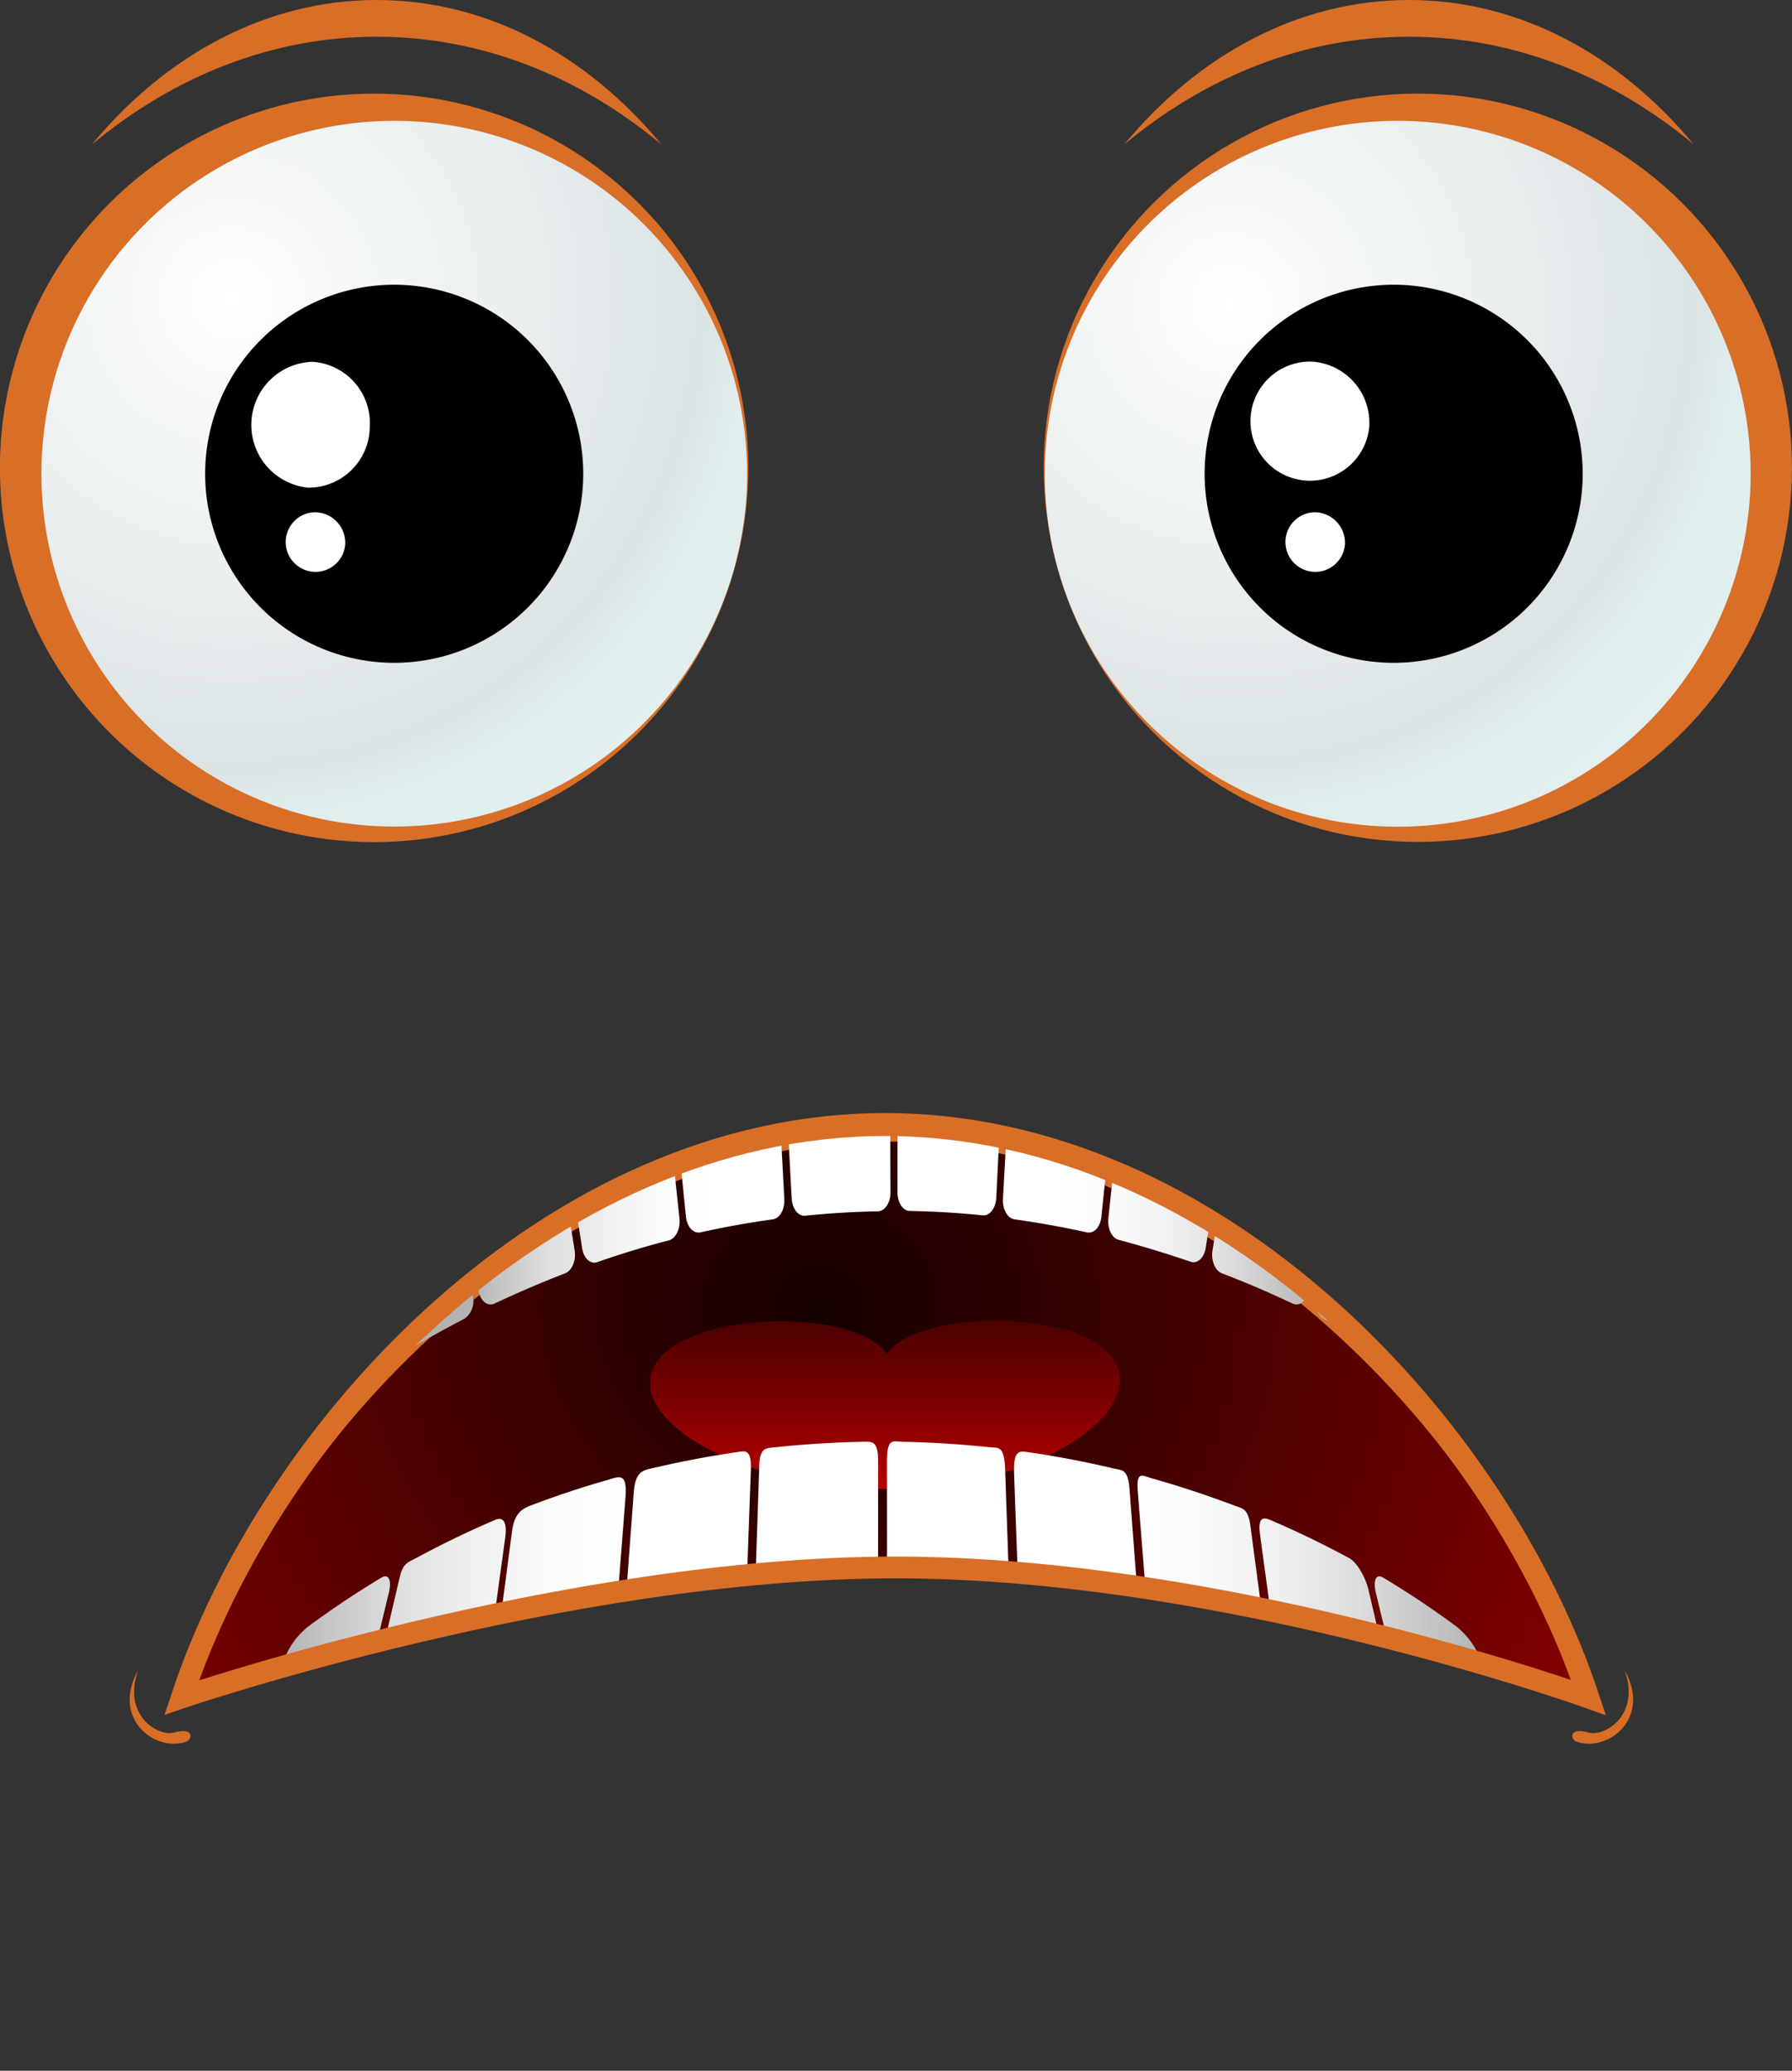
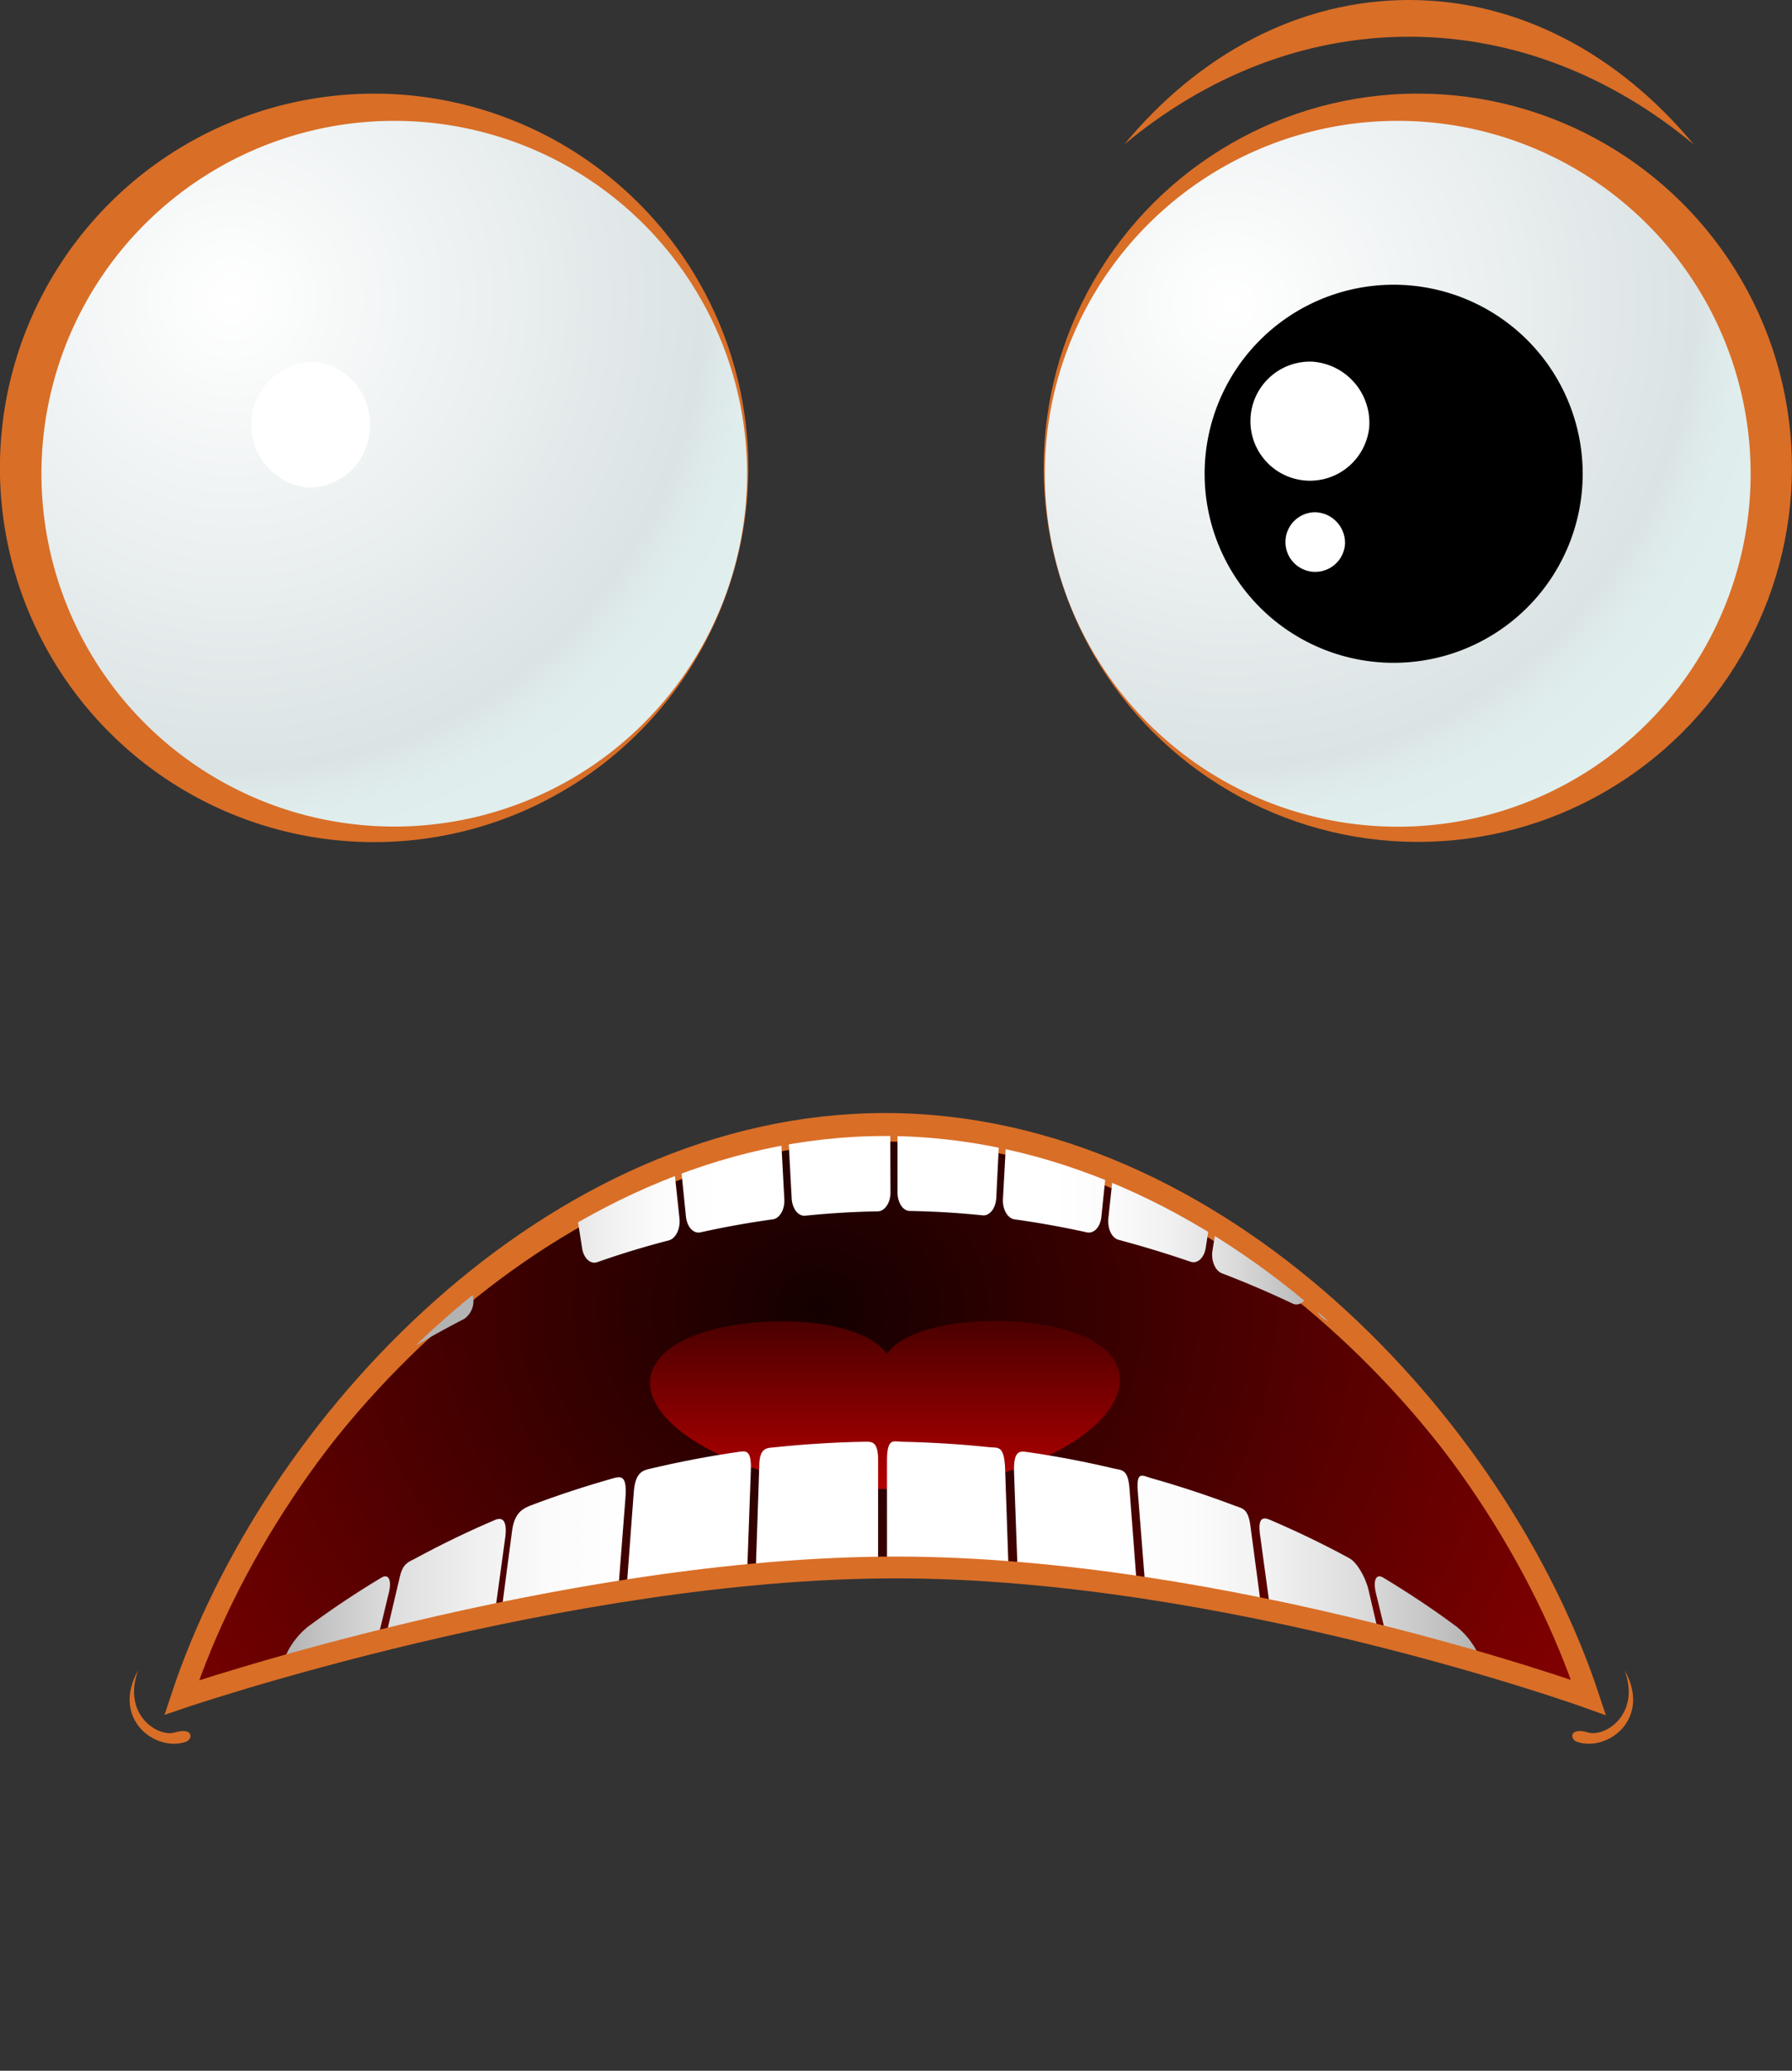
<svg xmlns="http://www.w3.org/2000/svg" xmlns:xlink="http://www.w3.org/1999/xlink" viewBox="0 0 246.48 284.8">
  <rect x="0" y="0" width="246.48" height="284.8" fill="#333333" stroke="none" />
  <defs>
    <style>.cls-1,.cls-2{fill:none;}.cls-1{stroke:#d96e27;stroke-miterlimit:10;stroke-width:3px;}.cls-3{fill:#d96e27;}.cls-4{fill:url(#radial-gradient);}.cls-5{fill:#fff;}.cls-6{fill:url(#radial-gradient-2);}.cls-7{fill:url(#radial-gradient-3);}.cls-8{fill:url(#linear-gradient);}.cls-9{clip-path:url(#clip-path);}.cls-10{fill:url(#linear-gradient-2);}.cls-11{fill:url(#linear-gradient-3);}.cls-12{fill:url(#linear-gradient-4);}.cls-13{fill:url(#linear-gradient-5);}.cls-14{fill:url(#linear-gradient-6);}.cls-15{fill:url(#linear-gradient-7);}.cls-16{fill:url(#linear-gradient-8);}.cls-17{fill:url(#linear-gradient-9);}.cls-18{fill:url(#linear-gradient-10);}.cls-19{fill:url(#linear-gradient-11);}.cls-20{clip-path:url(#clip-path-2);}.cls-21{fill:url(#linear-gradient-12);}.cls-22{fill:url(#linear-gradient-13);}.cls-23{fill:url(#linear-gradient-14);}.cls-24{fill:url(#linear-gradient-15);}.cls-25{fill:url(#linear-gradient-16);}.cls-26{fill:url(#linear-gradient-17);}.cls-27{fill:url(#linear-gradient-18);}.cls-28{fill:url(#linear-gradient-19);}.cls-29{fill:url(#linear-gradient-20);}.cls-30{fill:url(#linear-gradient-21);}</style>
    <radialGradient id="radial-gradient" cx="31.96" cy="41.19" r="83.04" gradientUnits="userSpaceOnUse">
      <stop offset="0" stop-color="#fff" />
      <stop offset="0.78" stop-color="#dbe3e4" />
      <stop offset="0.79" stop-color="#dce5e6" />
      <stop offset="0.86" stop-color="#e0eded" />
      <stop offset="1" stop-color="#e1efef" />
    </radialGradient>
    <radialGradient id="radial-gradient-2" cx="-980.79" cy="41.86" r="81.55" gradientTransform="matrix(-1, 0, 0, 1, -811.51, 0)" xlink:href="#radial-gradient" />
    <radialGradient id="radial-gradient-3" cx="-151.53" cy="1893.41" r="115.38" gradientTransform="translate(-55.48 2054.27) rotate(180) scale(1.11 0.99)" gradientUnits="userSpaceOnUse">
      <stop offset="0" stop-color="#140000" />
      <stop offset="0.99" stop-color="#8a0000" />
    </radialGradient>
    <linearGradient id="linear-gradient" x1="-132.26" y1="206.97" x2="-132.26" y2="237.12" gradientTransform="matrix(-1, 0, 0, 1, -10.53, -27.14)" gradientUnits="userSpaceOnUse">
      <stop offset="0" stop-color="#420000" />
      <stop offset="1" stop-color="#c00" />
    </linearGradient>
    <clipPath id="clip-path">
      <path class="cls-1" d="M123.21,215.58c45.64,0,95.28,17.88,95.28,17.88-12.42-37.46-51-78.88-96.76-78.88S37.4,196,25,233.46C25,233.46,77.57,215.58,123.21,215.58Z" />
    </clipPath>
    <linearGradient id="linear-gradient-2" x1="-213.95" y1="1828.98" x2="-50.09" y2="1828.98" gradientTransform="translate(-10.53 2068.93) rotate(180)" gradientUnits="userSpaceOnUse">
      <stop offset="0" stop-color="#b3b3b3" />
      <stop offset="0.03" stop-color="#c1c1c1" />
      <stop offset="0.1" stop-color="#dcdcdc" />
      <stop offset="0.17" stop-color="#f0f0f0" />
      <stop offset="0.24" stop-color="#fbfbfb" />
      <stop offset="0.31" stop-color="#fff" />
      <stop offset="0.69" stop-color="#fff" />
      <stop offset="0.71" stop-color="#fff" />
      <stop offset="0.78" stop-color="#fbfbfb" />
      <stop offset="0.84" stop-color="#f0f0f0" />
      <stop offset="0.91" stop-color="#dedede" />
      <stop offset="0.97" stop-color="#c4c4c4" />
      <stop offset="1" stop-color="#b3b3b3" />
    </linearGradient>
    <linearGradient id="linear-gradient-3" x1="-213.94" y1="1828.37" x2="-50.1" y2="1828.37" xlink:href="#linear-gradient-2" />
    <linearGradient id="linear-gradient-4" x1="-213.95" y1="1827.97" x2="-50.09" y2="1827.97" xlink:href="#linear-gradient-2" />
    <linearGradient id="linear-gradient-5" x1="-213.95" y1="1827.53" x2="-50.08" y2="1827.53" xlink:href="#linear-gradient-2" />
    <linearGradient id="linear-gradient-6" x1="-213.94" y1="1827.41" x2="-50.09" y2="1827.41" xlink:href="#linear-gradient-2" />
    <linearGradient id="linear-gradient-7" x1="-213.95" y1="1827.39" x2="-50.08" y2="1827.39" xlink:href="#linear-gradient-2" />
    <linearGradient id="linear-gradient-8" x1="-213.95" y1="1827.55" x2="-50.09" y2="1827.55" xlink:href="#linear-gradient-2" />
    <linearGradient id="linear-gradient-9" x1="-213.94" y1="1827.86" x2="-50.09" y2="1827.86" xlink:href="#linear-gradient-2" />
    <linearGradient id="linear-gradient-10" x1="-213.94" y1="1828.34" x2="-50.09" y2="1828.34" xlink:href="#linear-gradient-2" />
    <linearGradient id="linear-gradient-11" x1="-213.95" y1="1828.98" x2="-50.09" y2="1828.98" xlink:href="#linear-gradient-2" />
    <clipPath id="clip-path-2">
      <path class="cls-2" d="M123.21,217.24c45.64,0,95.28,17.89,95.28,17.89-12.42-37.47-51-78.89-96.76-78.89S37.4,197.66,25,235.13C25,235.13,77.57,217.24,123.21,217.24Z" />
    </clipPath>
    <linearGradient id="linear-gradient-12" x1="-191.46" y1="1902.98" x2="-75.48" y2="1902.98" xlink:href="#linear-gradient-2" />
    <linearGradient id="linear-gradient-13" x1="-191.46" y1="1910.28" x2="-75.48" y2="1910.28" xlink:href="#linear-gradient-2" />
    <linearGradient id="linear-gradient-14" x1="-191.45" y1="1915.74" x2="-75.49" y2="1915.74" xlink:href="#linear-gradient-2" />
    <linearGradient id="linear-gradient-15" x1="-191.46" y1="1919.37" x2="-75.48" y2="1919.37" xlink:href="#linear-gradient-2" />
    <linearGradient id="linear-gradient-16" x1="-191.45" y1="1921.17" x2="-75.49" y2="1921.17" xlink:href="#linear-gradient-2" />
    <linearGradient id="linear-gradient-17" x1="-191.46" y1="1921.17" x2="-75.49" y2="1921.17" xlink:href="#linear-gradient-2" />
    <linearGradient id="linear-gradient-18" x1="-191.46" y1="1919.37" x2="-75.49" y2="1919.37" xlink:href="#linear-gradient-2" />
    <linearGradient id="linear-gradient-19" x1="-191.46" y1="1915.74" x2="-75.49" y2="1915.74" xlink:href="#linear-gradient-2" />
    <linearGradient id="linear-gradient-20" x1="-191.46" y1="1910.28" x2="-75.49" y2="1910.28" xlink:href="#linear-gradient-2" />
    <linearGradient id="linear-gradient-21" x1="-191.45" y1="1902.98" x2="-75.49" y2="1902.98" xlink:href="#linear-gradient-2" />
  </defs>
  <title>Ресурс 4</title>
  <g id="Слой_2" data-name="Слой 2">
    <g id="Layer_1" data-name="Layer 1">
      <path class="cls-3" d="M102.93,64.34A51.47,51.47,0,1,1,51.46,12.88,51.47,51.47,0,0,1,102.93,64.34Z" />
      <path class="cls-4" d="M102.76,65.16A48.53,48.53,0,1,1,54.23,16.62,48.53,48.53,0,0,1,102.76,65.16Z" />
-       <path class="cls-3" d="M51.81,5.05c14.46,0,27.91,5.46,39.16,14.81C80.78,7.56,67,0,51.81,0s-29,7.56-39.16,19.86C23.91,10.51,37.36,5.05,51.81,5.05Z" />
      <path class="cls-3" d="M193.8,5.05c14.46,0,27.91,5.46,39.16,14.81C222.76,7.56,209,0,193.8,0s-29,7.56-39.16,19.86C165.89,10.51,179.34,5.05,193.8,5.05Z" />
-       <path d="M80.22,65.16a26,26,0,1,1-26-26A26,26,0,0,1,80.22,65.16Z" />
      <path class="cls-5" d="M50.86,58.74a8.43,8.43,0,0,1-8.51,8.33A8.68,8.68,0,0,1,43,49.76,8.45,8.45,0,0,1,50.86,58.74Z" />
-       <path class="cls-5" d="M47.49,74.78a4.1,4.1,0,1,1-4.09-4.33A4.22,4.22,0,0,1,47.49,74.78Z" />
      <circle class="cls-3" cx="195.02" cy="64.34" r="51.46" transform="translate(117.89 254.66) rotate(-86.2)" />
      <path class="cls-6" d="M143.71,65.16a48.54,48.54,0,1,0,48.54-48.54A48.54,48.54,0,0,0,143.71,65.16Z" />
      <path d="M217.69,65.16a26,26,0,1,1-26-26A26,26,0,0,1,217.69,65.16Z" />
      <path class="cls-5" d="M188.33,58.74a8.19,8.19,0,1,1-7.84-9A8.43,8.43,0,0,1,188.33,58.74Z" />
      <path class="cls-5" d="M185,74.78a4.1,4.1,0,1,1-4.1-4.33A4.22,4.22,0,0,1,185,74.78Z" />
      <path class="cls-7" d="M123.21,215.21c45.64,0,95.28,17.7,95.28,17.7-12.42-37.09-51-78.08-96.76-78.08S37.4,195.82,25,232.91C25,232.91,77.57,215.21,123.21,215.21Z" />
      <path class="cls-3" d="M121.73,157c44.36,0,82,39,95.57,75.52l1.19.41c-12.42-37.47-51-78.88-96.76-78.88S37.4,195.44,25,232.91l1.17-.39C39.69,196,77.36,157,121.73,157Z" />
      <path class="cls-8" d="M91.75,185.79c6.29-5.38,26.11-5.61,30.23.43,4.12-6,24.57-6,30.23-.43,7.33,7.2-8.25,19-30.23,19S83,193.22,91.75,185.79Z" />
      <g class="cls-9">
        <path class="cls-10" d="M189.26,219.15c-.43-1.8,0-2.78,1-2.17,3.47,2.09,6.86,4.34,10.14,6.78a10.89,10.89,0,0,1,2.64,3.18q6.09,12.28,12.16,24.56a2.92,2.92,0,0,1-1,3.41q-5.77,4.28-11.91,8c-1.17.72-2.48-.18-2.91-2Q194.31,240,189.26,219.15Z" />
        <path class="cls-11" d="M173.32,211.14c-.33-2.41.35-2.55,1.41-2.09,3.7,1.59,7.34,3.34,10.89,5.27,1,.57,2.18,2.52,2.61,4.34q5,21.41,10,42.81c.43,1.82-.19,3.85-1.39,4.51q-6.25,3.4-12.78,6.19c-1.25.54-2.54-1-2.87-3.41C178.56,250,175.9,229.86,173.32,211.14Z" />
        <path class="cls-12" d="M156.49,205.05c-.22-2.86.72-2.07,1.83-1.76q5.81,1.64,11.45,3.77c1.08.42,1.88.32,2.21,2.75,2.53,19,5.38,40.4,7.91,59.39.33,2.43-.43,4.82-1.7,5.31q-6.63,2.52-13.44,4.42c-1.31.37-2.55-1.66-2.78-4.52C160.22,252.24,158.24,227.22,156.49,205.05Z" />
        <path class="cls-13" d="M139.48,202.61c-.11-3.13.72-3.07,1.85-2.9,4,.57,7.92,1.33,11.83,2.25,1.12.28,2,0,2.2,2.84,1.7,22.34,3.61,47.56,5.31,69.91.22,2.86-.66,5.46-2,5.78q-6.88,1.63-13.89,2.65c-1.34.2-2.51-2.19-2.63-5.31C141.27,253.57,140.38,226.86,139.48,202.61Z" />
        <path class="cls-14" d="M122,200.87c0-3.21.93-2.6,2.08-2.58q6,.12,12,.75c1.14.13,2-.35,2.16,2.78.83,24.34,1.79,51.81,2.63,76.16.11,3.12-.89,5.8-2.24,5.94-4.68.5-9.39.8-14.1.88-1.36,0-2.45-2.57-2.45-5.78C122,254,122,225.85,122,200.87Z" />
        <path class="cls-15" d="M104.43,201.72c0-2.8,1.13-2.55,2.27-2.68q6-.63,12-.75c1.15,0,2.08-.24,2.08,2.58,0,25-.06,53.17-.09,78.15,0,3.21-1.1,5.81-2.45,5.78q-7.06-.12-14.11-.88c-1.34-.14-2.34-2.82-2.23-5.94C102.75,253.63,103.59,226.06,104.43,201.72Z" />
        <path class="cls-16" d="M87.17,205.23c.22-2.86,1.3-3,2.42-3.27,3.9-.92,7.85-1.68,11.82-2.25,1.14-.17,2-.46,1.86,2.66-.9,24.26-1.8,51.2-2.7,75.46-.11,3.12-1.29,5.51-2.63,5.31q-7-1-13.88-2.65c-1.32-.32-2.2-2.92-2-5.78C83.77,252.36,85.47,227.58,87.17,205.23Z" />
        <path class="cls-17" d="M70.44,210.49c.33-2.43,1.46-3,2.53-3.43,3.76-1.43,7.59-2.68,11.46-3.77,1.1-.31,1.82-.19,1.6,2.67-1.75,22.16-3.5,46.28-5.26,68.45-.22,2.86-1.47,4.89-2.77,4.52q-6.81-1.9-13.45-4.42c-1.26-.49-2-2.88-1.69-5.31C65.38,250.21,67.91,229.48,70.44,210.49Z" />
        <path class="cls-18" d="M55,216.84c.42-1.82,1.16-2,2.17-2.52q5.34-2.9,10.9-5.27c1.06-.46,1.74.08,1.41,2.5-2.58,18.71-5.24,38.49-7.82,57.21-.33,2.41-1.62,3.95-2.87,3.41Q52.22,269.38,46,266c-1.2-.66-1.81-2.69-1.38-4.51C47.88,247.2,51.63,231.11,55,216.84Z" />
        <path class="cls-19" d="M39.67,226.94a11.05,11.05,0,0,1,2.64-3.18c3.29-2.44,6.67-4.69,10.15-6.78,1-.61,1.46.37,1,2.17Q48.43,240,43.39,260.87c-.43,1.81-1.74,2.71-2.92,2q-6.12-3.67-11.91-8a2.92,2.92,0,0,1-1-3.41Z" />
      </g>
      <path class="cls-1" d="M123.21,215.58c45.64,0,95.28,17.88,95.28,17.88-12.42-37.46-51-78.88-96.76-78.88S37.4,196,25,233.46C25,233.46,77.57,215.58,123.21,215.58Z" />
      <g class="cls-20">
        <path class="cls-21" d="M187.77,146.62c.29-1.35,1.38-2,2.42-1.48q5.46,2.81,10.84,6.09a3.31,3.31,0,0,1,1.21,3.53l-8.37,30.61c-.37,1.32-1.39,1.92-2.29,1.37q-4.72-2.88-9.52-5.36a3.06,3.06,0,0,1-1.14-3.28Q184.36,162.37,187.77,146.62Z" />
        <path class="cls-22" d="M172,139.78c.22-1.38,1.27-2.18,2.33-1.78q5.55,2.15,11,4.74a3.11,3.11,0,0,1,1.38,3.36q-3.37,15.77-6.74,31.54c-.29,1.35-1.27,2.08-2.19,1.64q-4.83-2.29-9.72-4.16c-.93-.36-1.51-1.76-1.29-3.14Q169.39,155.87,172,139.78Z" />
        <path class="cls-23" d="M155.94,134.87c.15-1.4,1.14-2.32,2.22-2.05q5.63,1.45,11.21,3.39a2.89,2.89,0,0,1,1.54,3.18l-5.07,32.24c-.22,1.38-1.15,2.23-2.09,1.9q-4.91-1.68-9.85-3c-1-.24-1.59-1.57-1.45-3Q154.21,151.23,155.94,134.87Z" />
-         <path class="cls-24" d="M139.75,131.9c.07-1.42,1-2.45,2.1-2.31,3.78.53,7.56,1.2,11.32,2a2.69,2.69,0,0,1,1.7,3q-1.69,16.38-3.38,32.75c-.14,1.4-1,2.36-2,2.15q-4.95-1.09-9.95-1.79c-.95-.13-1.66-1.37-1.59-2.78Q138.87,148.41,139.75,131.9Z" />
+         <path class="cls-24" d="M139.75,131.9c.07-1.42,1-2.45,2.1-2.31,3.78.53,7.56,1.2,11.32,2a2.69,2.69,0,0,1,1.7,3q-1.69,16.38-3.38,32.75c-.14,1.4-1,2.36-2,2.15q-4.95-1.09-9.95-1.79c-.95-.13-1.66-1.37-1.59-2.78Z" />
        <path class="cls-25" d="M123.48,130.87c0-1.42.89-2.57,2-2.55q5.69.1,11.37.68a2.48,2.48,0,0,1,1.84,2.77q-.84,16.53-1.66,33c-.08,1.42-.91,2.47-1.86,2.38q-5-.51-10-.6c-1,0-1.73-1.17-1.72-2.59Q123.45,147.44,123.48,130.87Z" />
        <path class="cls-26" d="M107.21,131.77a2.48,2.48,0,0,1,1.84-2.77q5.69-.58,11.37-.68c1.09,0,2,1.13,2,2.55q0,16.57.06,33.14c0,1.42-.78,2.57-1.73,2.59q-5,.09-10,.6c-1,.09-1.78-1-1.86-2.38Q108,148.29,107.21,131.77Z" />
        <path class="cls-27" d="M91,134.61a2.66,2.66,0,0,1,1.69-3c3.76-.84,7.54-1.51,11.32-2,1.08-.14,2,.89,2.1,2.31l1.77,33c.08,1.41-.63,2.65-1.58,2.78q-5,.69-9.95,1.79c-1,.21-1.84-.75-2-2.15Q92.7,151,91,134.61Z" />
        <path class="cls-28" d="M75,139.39a2.89,2.89,0,0,1,1.54-3.18q5.58-1.94,11.21-3.39c1.07-.27,2.07.65,2.22,2.05q1.74,16.37,3.49,32.72c.14,1.4-.5,2.73-1.45,3q-5,1.29-9.86,3c-.93.33-1.86-.52-2.08-1.9Z" />
-         <path class="cls-29" d="M59.15,146.1a3.11,3.11,0,0,1,1.38-3.36q5.49-2.6,11-4.74c1.07-.4,2.11.4,2.33,1.78q2.58,16.1,5.18,32.2c.21,1.38-.36,2.78-1.3,3.14q-4.87,1.88-9.71,4.16c-.92.44-1.9-.29-2.19-1.64Q62.52,161.88,59.15,146.1Z" />
        <path class="cls-30" d="M43.64,154.76a3.31,3.31,0,0,1,1.21-3.53q5.37-3.28,10.83-6.09c1-.54,2.14.13,2.43,1.48L65,178.1a3,3,0,0,1-1.13,3.28q-4.8,2.48-9.53,5.36c-.89.55-1.92-.05-2.27-1.37Q47.82,170.07,43.64,154.76Z" />
      </g>
      <path class="cls-3" d="M25.56,239.56c1-.34,1.08-2.07-1.56-1.28-2.24.66-7.23-2.41-5-8.56C15.25,236.4,21.35,241,25.56,239.56Z" />
      <path class="cls-3" d="M216.9,239.56c-1-.34-1.08-2.07,1.56-1.28,2.24.66,7.23-2.41,5-8.56C227.21,236.4,221.11,241,216.9,239.56Z" />
    </g>
  </g>
</svg>